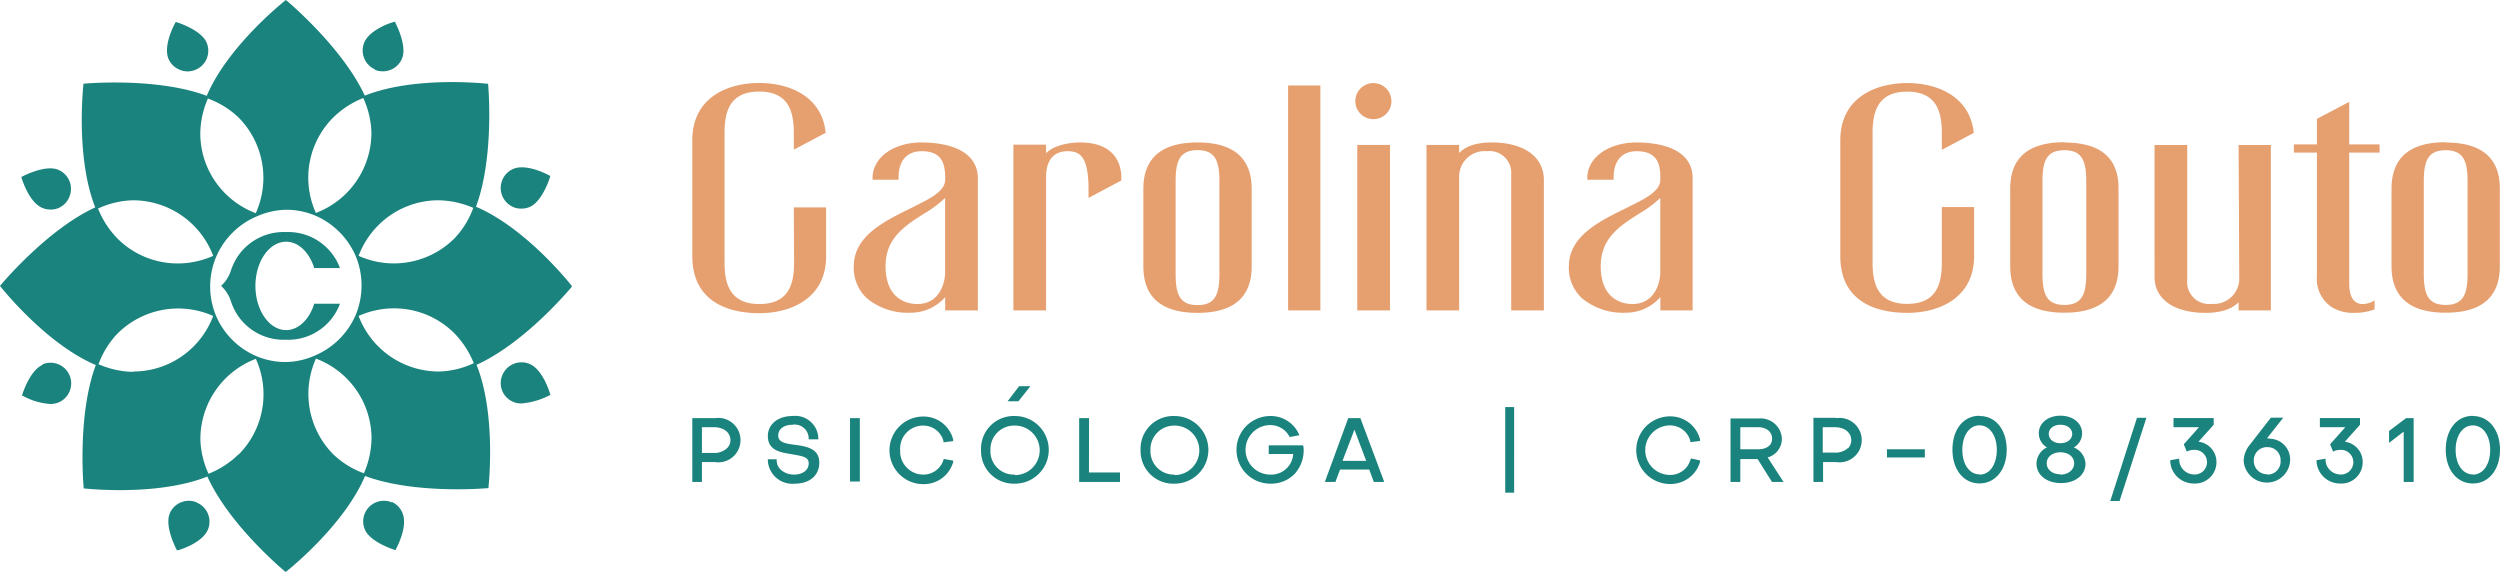
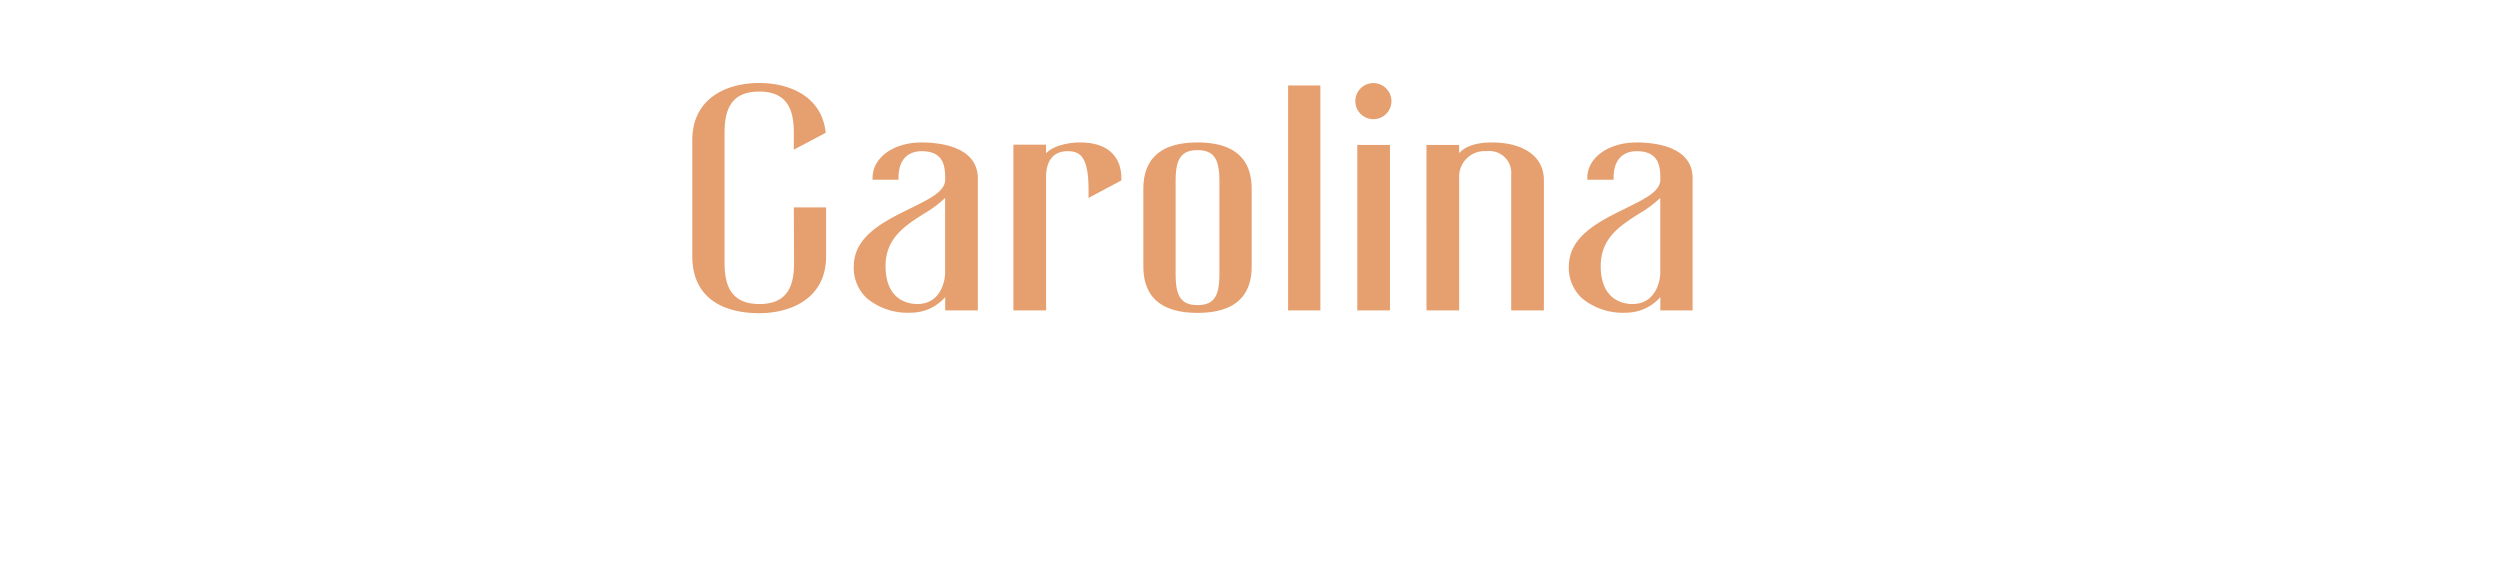
<svg xmlns="http://www.w3.org/2000/svg" viewBox="0 0 306.05 70">
  <defs>
    <style>.cls-1{fill:#1a837d;}.cls-2{fill:#e69f6f;}</style>
  </defs>
  <title>Ativo 3</title>
  <g id="Camada_2" data-name="Camada 2">
    <g id="Camada_1-2" data-name="Camada 1">
-       <path class="cls-1" d="M5.2,25.46a2.45,2.45,0,0,0,1,.19,2.34,2.34,0,0,0,1-.2A2.49,2.49,0,0,0,8.5,24.08a2.53,2.53,0,0,0-1.38-3.3c-1.57-.65-4.28.77-4.4.83l-.09.05,0,.1C2.69,21.89,3.52,24.77,5.2,25.46ZM22,8.54a2.45,2.45,0,0,0,1.94,0,2.52,2.52,0,0,0,1.36-3.31c-.65-1.57-3.57-2.48-3.7-2.52l-.1,0-.05.09c-.06.11-1.51,2.74-.82,4.41A2.5,2.5,0,0,0,22,8.54Zm23.88,0a2.49,2.49,0,0,0,1,.19,2.53,2.53,0,0,0,2.34-1.57c.65-1.57-.77-4.28-.83-4.4l0-.09-.1,0c-.13,0-3,.86-3.7,2.54A2.53,2.53,0,0,0,45.92,8.5ZM5.23,44.66c-1.57.65-2.48,3.57-2.52,3.7l0,.1.09,0a8.16,8.16,0,0,0,3.36,1,2.8,2.8,0,0,0,1-.19,2.53,2.53,0,1,0-1.95-4.67Zm57.6-19.31a2.49,2.49,0,0,0,1,.19,2.6,2.6,0,0,0,1-.2c1.57-.65,2.48-3.57,2.52-3.7l0-.1-.09-.05c-.11-.06-2.74-1.51-4.41-.82a2.54,2.54,0,0,0,0,4.68Zm7.1,9.57c-.05-.07-5.51-7-11.66-9.61,2.28-6.13,1.5-14.86,1.49-14.95v-.11h-.1c-.09,0-8.83-1-15,1.46C41.89,5.75,35.15.12,35.08.07L35,0l-.08.06c-.07.06-7,5.52-9.61,11.67-6.13-2.29-14.87-1.5-15-1.49h-.1v.1c0,.09-1,8.83,1.45,15.05C5.74,28.11.12,34.85.07,34.92L0,35l.06.08c.06.07,5.52,7,11.67,9.61-2.29,6.12-1.5,14.86-1.49,15v.11h.1c.09,0,8.83,1,15.05-1.46,2.71,6,9.45,11.58,9.52,11.63L35,70l.08-.06c.07-.06,7-5.52,9.61-11.67,6.13,2.28,14.86,1.5,15,1.49h.11v-.1c0-.09,1-8.83-1.46-15,6-2.71,11.57-9.45,11.63-9.52L70,35ZM53.71,24.52a11.07,11.07,0,0,1,4.23.93,10.79,10.79,0,0,1-2.3,3.73A10.52,10.52,0,0,1,43.9,31.32a10.53,10.53,0,0,1,2.4-3.73A10.41,10.41,0,0,1,53.71,24.52ZM40.82,14.36A11,11,0,0,1,44.47,12a10.78,10.78,0,0,1,1,4.26,10.51,10.51,0,0,1-6.8,9.81,10.53,10.53,0,0,1-.93-4.33A10.41,10.41,0,0,1,40.82,14.36Zm-15.37-2.3a10.83,10.83,0,0,1,3.73,2.3A10.5,10.5,0,0,1,31.31,26.1a10.58,10.58,0,0,1-3.72-2.4,10.41,10.41,0,0,1-3.07-7.41A11.07,11.07,0,0,1,25.45,12.06ZM16.29,24.52a10.51,10.51,0,0,1,9.81,6.8,10.53,10.53,0,0,1-4.33.93,10.41,10.41,0,0,1-7.41-3.07A11.2,11.2,0,0,1,12,25.53,10.82,10.82,0,0,1,16.29,24.52Zm0,21a11.07,11.07,0,0,1-4.23-.93,10.74,10.74,0,0,1,2.3-3.73A10.52,10.52,0,0,1,26.1,38.68a10.53,10.53,0,0,1-2.4,3.73A10.41,10.41,0,0,1,16.29,45.48ZM29.18,55.64A11,11,0,0,1,25.53,58a10.78,10.78,0,0,1-1-4.26,10.52,10.52,0,0,1,6.79-9.81,10.47,10.47,0,0,1-2.13,11.74ZM35,44.32a9.24,9.24,0,0,1-3.57-.7h0a9.39,9.39,0,0,1-5-5v0a9.35,9.35,0,0,1,0-7.1v0a9.39,9.39,0,0,1,5.05-5.05h0A9.31,9.31,0,0,1,35,25.68a9.15,9.15,0,0,1,3.56.7h0a9.47,9.47,0,0,1,5,5h0a9.45,9.45,0,0,1,0,7.14h0a9.47,9.47,0,0,1-5,5h0A9.15,9.15,0,0,1,35,44.32Zm9.55,13.62a10.74,10.74,0,0,1-3.73-2.3A10.52,10.52,0,0,1,38.68,43.9a10.53,10.53,0,0,1,3.73,2.4,10.41,10.41,0,0,1,3.07,7.41A11.07,11.07,0,0,1,44.55,57.94Zm9.16-12.46a10.51,10.51,0,0,1-9.81-6.8,10.53,10.53,0,0,1,4.33-.93,10.41,10.41,0,0,1,7.41,3.07A11.13,11.13,0,0,1,58,44.46,10.59,10.59,0,0,1,53.71,45.48Zm11.09-.94a2.54,2.54,0,0,0-3.3,1.38,2.49,2.49,0,0,0,2.34,3.47,9.08,9.08,0,0,0,3.44-1l.09,0,0-.1C67.31,48.11,66.48,45.23,64.8,44.54ZM40.9,38.59a6.56,6.56,0,0,0,.65-1.23l.07-.18H38.44l0,.09c-.62,1.91-1.95,3.14-3.41,3.14-2.07,0-3.76-2.43-3.76-5.41s1.69-5.41,3.76-5.41c1.46,0,2.79,1.23,3.41,3.14l0,.09h3.18l-.07-.18a6.27,6.27,0,0,0-.65-1.23,6.76,6.76,0,0,0-5.9-3,6.78,6.78,0,0,0-5.91,3,7.47,7.47,0,0,0-.81,1.67,4.32,4.32,0,0,1-1.12,1.83l-.09.09.09.09a4.32,4.32,0,0,1,1.12,1.83,7.47,7.47,0,0,0,.81,1.67,6.78,6.78,0,0,0,5.91,3A6.76,6.76,0,0,0,40.9,38.59ZM24.08,61.5a2.49,2.49,0,0,0-1.93,0,2.46,2.46,0,0,0-1.37,1.37c-.65,1.57.77,4.28.83,4.4l.05.09.1,0c.13,0,3-.86,3.7-2.54a2.54,2.54,0,0,0-1.38-3.3Zm23.88,0a2.51,2.51,0,0,0-1.94,0,2.52,2.52,0,0,0-1.36,3.31c.65,1.57,3.57,2.48,3.7,2.52l.1,0,0-.09c.06-.11,1.51-2.74.82-4.41A2.5,2.5,0,0,0,48,61.46Z" />
      <path class="cls-2" d="M182.63,17.44c-2.21,0-3.39.63-4,1.3v-1h-4V38h4V21.7A3.11,3.11,0,0,1,182,18.51a2.67,2.67,0,0,1,3,2.88V38h4V21.84C188.87,19,186.32,17.44,182.63,17.44Zm-14.51-7.27a2.21,2.21,0,1,0,2.22,2.19A2.22,2.22,0,0,0,168.12,10.17Zm-35.91,7.27c-1.47,0-3.34.42-4.15,1.33V17.71h-4V38h4V21.68c0-2.05.92-3.17,2.64-3.17,1.48,0,2.56.6,2.56,4.72v1l4-2.13C137.35,21,137.17,17.44,132.21,17.44Zm-35,14.67c0,2.49-.52,5.11-4.24,5.11S88.7,34.6,88.7,32.11V16.32c0-2.49.52-5.11,4.24-5.11s4.24,2.62,4.24,5.11v2l3.9-2.06c-.44-4.43-4.39-6.1-8.14-6.1-4,0-8.19,1.87-8.19,7V31.34c0,5.46,4.2,7,8.19,7s8.19-1.88,8.19-6.95v-6H97.18ZM146.6,17.44h0c-5.52,0-6.63,3-6.63,5.7V32.6c0,2.7,1.11,5.7,6.63,5.7h0c5.52,0,6.63-3,6.63-5.7V23.14C153.23,20.44,152.12,17.44,146.6,17.44Zm2.68,16.06c0,2.45-.45,3.85-2.68,3.85s-2.68-1.4-2.68-3.85V22.23c0-2.45.45-3.85,2.68-3.85s2.68,1.4,2.68,3.85Zm8.41,4.5h3.95V10.46h-3.95Zm8.47,0h4V17.74h-4ZM112.82,17.44c-3.4,0-5.94,1.8-6,4.27V22H110v-.28c0-2.09,1.06-3.21,2.84-3.21,2.8,0,2.87,2,2.87,3.48s-2,2.4-4.32,3.55c-3.2,1.58-6.82,3.36-6.87,7a5.09,5.09,0,0,0,1.63,4,7.88,7.88,0,0,0,5.37,1.74,5.59,5.59,0,0,0,4.19-1.91V38h4V21.8C119.65,17.86,114.88,17.44,112.82,17.44Zm-.52,19.78c-.91,0-3.89-.32-3.89-4.65,0-3.43,2.39-4.94,4.7-6.41a13.85,13.85,0,0,0,2.59-1.93v9.14C115.7,34.56,115.06,37.22,112.3,37.22Zm88.07-19.78c-3.41,0-6,1.8-6.05,4.27V22h3.22v-.28c0-2.09,1.06-3.21,2.84-3.21,2.8,0,2.88,2,2.88,3.48s-2,2.4-4.32,3.55c-3.2,1.58-6.83,3.36-6.88,7a5.06,5.06,0,0,0,1.64,4,7.86,7.86,0,0,0,5.37,1.74,5.6,5.6,0,0,0,4.19-1.91V38h3.95V21.8C207.2,17.86,202.42,17.44,200.37,17.44Zm-.53,19.78c-.91,0-3.88-.32-3.88-4.65,0-3.43,2.38-4.94,4.69-6.41a13.94,13.94,0,0,0,2.6-1.93v9.14C203.25,34.56,202.6,37.22,199.84,37.22Z" />
-       <path class="cls-2" d="M274.13,34a3.11,3.11,0,0,1-3.37,3.2,2.68,2.68,0,0,1-3-2.89V17.75h-4V33.9c0,2.84,2.55,4.4,6.24,4.4,2.21,0,3.4-.63,4.05-1.3v1h3.95V17.75h-3.95Zm-36.41-1.92c0,2.49-.52,5.12-4.24,5.12s-4.24-2.63-4.24-5.12V16.34c0-2.5.53-5.12,4.24-5.12s4.24,2.62,4.24,5.12v2l3.91-2.07c-.45-4.43-4.4-6.1-8.15-6.1-4,0-8.19,1.88-8.19,7V31.35c0,5.46,4.2,6.95,8.19,6.95s8.19-1.88,8.19-6.95v-6h-3.95Zm15-14.67h0c-5.53,0-6.63,3-6.63,5.71v9.45c0,2.7,1.1,5.71,6.63,5.71h0c5.52,0,6.63-3,6.63-5.71V23.16C259.39,20.46,258.28,17.45,252.76,17.45Zm2.68,16.06c0,2.45-.45,3.86-2.68,3.86s-2.68-1.41-2.68-3.86V22.25c0-2.46.44-3.86,2.68-3.86s2.68,1.4,2.68,3.86Zm44-16.06h0c-5.52,0-6.63,3-6.63,5.71v9.45c0,2.7,1.11,5.71,6.63,5.71h0c5.52,0,6.63-3,6.63-5.71V23.16C306.05,20.46,304.94,17.45,299.42,17.45Zm2.68,16.06c0,2.45-.45,3.86-2.68,3.86s-2.68-1.41-2.68-3.86V22.25c0-2.46.45-3.86,2.68-3.86s2.68,1.4,2.68,3.86Zm-14.49-21-3.95,2.08v3.13h-2.82v1h2.82V33.77a4.14,4.14,0,0,0,1.83,3.84,5,5,0,0,0,2.76.69,6.88,6.88,0,0,0,2.28-.36l.19-.08v-1.1a2.58,2.58,0,0,1-1.48.46c-.82,0-1.63-.55-1.63-2.54v-16h3.72v-1h-3.72Z" />
-       <path class="cls-1" d="M184.27,60.31h1.09V49.83h-1.09Zm22.67-4a2.57,2.57,0,0,1-2.5,1.83,3,3,0,0,1,0-6.06,2.56,2.56,0,0,1,2.49,1.9l0,.15,1.19-.15,0-.18a3.75,3.75,0,0,0-3.67-2.83,4.14,4.14,0,0,0,0,8.28,3.75,3.75,0,0,0,3.67-2.71l0-.17L207,56.12Zm11.2-2.57a2.61,2.61,0,0,0-2.85-2.51h-3.44V59h1.2v-2.8h2.12l1.76,2.8h1.41l-1.94-3A2.38,2.38,0,0,0,218.14,53.7ZM213.05,55V52.3h2.18c1,0,1.71.55,1.71,1.4S216.23,55,215.23,55Zm11.71-3.85H222V59h1.18V56.57h1.61a2.72,2.72,0,1,0,0-5.38Zm1.49,3.68a2.25,2.25,0,0,1-1.62.58h-1.49V52.3h1.49c1.19,0,2,.65,2,1.59A1.39,1.39,0,0,1,226.25,54.87ZM231,56h4.64V55H231Zm11.33-5.1c-2,0-3.31,1.71-3.31,4.15s1.36,4.13,3.31,4.13,3.33-1.7,3.33-4.13S244.32,50.93,242.36,50.93Zm0,7.17c-1.24,0-2.1-1.24-2.1-3s.86-3,2.1-3,2.12,1.25,2.12,3S243.61,58.1,242.36,58.1Zm11.56-3.3a2,2,0,0,0,1-1.72c0-1.25-1.11-2.16-2.65-2.16s-2.65.91-2.65,2.16a2,2,0,0,0,1,1.72,2.22,2.22,0,0,0-1.28,2c0,1.37,1.24,2.37,3,2.37s3-1,3-2.37A2.25,2.25,0,0,0,253.92,54.8ZM252.24,52c.83,0,1.44.47,1.44,1.12s-.61,1.14-1.44,1.14-1.43-.48-1.43-1.14S251.41,52,252.24,52Zm0,6.06c-1,0-1.68-.57-1.68-1.35s.71-1.34,1.68-1.34,1.68.56,1.68,1.34S253.23,58.1,252.24,58.1Zm6.1,3.27h1.14l3.28-10.18h-1.15Zm10.83-7.29L271,52v-.82h-4.92V52.3h3.12l-1.86,2.09.37.9.16-.08a1.72,1.72,0,0,1,.63-.13,1.51,1.51,0,1,1,0,3,1.84,1.84,0,0,1-1.72-1.76l0-.17-1.1.19v.15a2.87,2.87,0,0,0,2.86,2.7,2.62,2.62,0,0,0,2.8-2.6A2.49,2.49,0,0,0,269.17,54.08Zm8.69-.37-.34,0,2-2.54H278l-2.75,3.54a3.19,3.19,0,0,0-.58,1.76,2.85,2.85,0,0,0,5.69-.08A2.54,2.54,0,0,0,277.86,53.71Zm-.26,4.39a1.63,1.63,0,0,1-1.69-1.69,1.6,1.6,0,0,1,1.69-1.63,1.57,1.57,0,0,1,1.59,1.63A1.6,1.6,0,0,1,277.6,58.1Zm9.47-4L288.91,52v-.82H284V52.3h3.11l-1.86,2.09.37.9.16-.08a1.72,1.72,0,0,1,.63-.13,1.51,1.51,0,1,1,0,3,1.84,1.84,0,0,1-1.72-1.76l0-.17-1.1.19,0,.15a2.87,2.87,0,0,0,2.85,2.7,2.61,2.61,0,0,0,2.8-2.6A2.49,2.49,0,0,0,287.07,54.08Zm5.4-1.3v1.46l1.79-1.38V59h1.22V51.19h-.93Zm10.26-1.85c-2,0-3.32,1.71-3.32,4.15s1.37,4.13,3.32,4.13,3.32-1.7,3.32-4.13S304.68,50.93,302.73,50.93Zm0,7.17c-1.25,0-2.11-1.24-2.11-3s.86-3,2.11-3,2.12,1.25,2.12,3S304,58.1,302.73,58.1ZM87.54,51.19H84.75V59h1.18V56.57h1.6a2.72,2.72,0,1,0,0-5.38ZM89,54.87a2.25,2.25,0,0,1-1.61.58H85.93V52.3h1.49c1.18,0,2,.65,2,1.59A1.35,1.35,0,0,1,89,54.87Zm8.27-.42c-1.25-.17-2-.33-2-1.14S96,52,97,52A1.71,1.71,0,0,1,99,53.61v.17h1.18v-.17A2.83,2.83,0,0,0,97,50.93c-1.75,0-3,1-3,2.45,0,1.82,1.63,2,2.94,2.23s2.06.32,2.06,1.12-.71,1.37-1.81,1.37-2.11-.71-2.11-1.72v-.16H94v.16a3,3,0,0,0,3.3,2.83c1.81,0,3-1,3-2.59C100.29,54.87,98.64,54.63,97.3,54.45Zm6.79,4.5h1.2V51.19h-1.2Zm22.08-11.67h-1.38l-1.41,1.84h1.33Zm40.4,3.91h-1.49L162.19,59h1.29l.57-1.52h3.57l.56,1.52h1.28Zm-2.19,5.23,1.46-3.82,1.44,3.82Zm-20.56-5.49a4,4,0,0,0-4.16,4.15,4,4,0,0,0,4.16,4.13,4.14,4.14,0,1,0,0-8.28Zm0,7.17a2.86,2.86,0,0,1-2.95-3,2.9,2.9,0,0,1,2.95-3,3,3,0,0,1,0,6.06Zm-10.47-6.91h-1.21V59h5V57.84h-3.8Zm-17.81,5.08a2.57,2.57,0,0,1-2.49,1.83,2.84,2.84,0,0,1-2.82-3,2.81,2.81,0,0,1,2.82-3,2.55,2.55,0,0,1,2.48,1.9l0,.15,1.19-.15,0-.18a3.74,3.74,0,0,0-3.66-2.83,4.14,4.14,0,0,0,0,8.28,3.74,3.74,0,0,0,3.66-2.71l0-.17-1.17-.21Zm44-1.75h-4.19v1.06h3a2.7,2.7,0,0,1-2.81,2.52,3,3,0,0,1,0-6.06,2.64,2.64,0,0,1,2.37,1.46l1.19-.22a3.77,3.77,0,0,0-3.56-2.35,4.14,4.14,0,1,0,0,8.28,4,4,0,0,0,3-1.22,4.29,4.29,0,0,0,1.06-3.32Zm-35.26-3.59a4,4,0,0,0-4.15,4.15,4,4,0,0,0,4.15,4.13,4.14,4.14,0,1,0,0-8.28Zm0,7.17a2.86,2.86,0,0,1-3-3,2.9,2.9,0,0,1,3-3,3,3,0,0,1,0,6.06Z" />
    </g>
  </g>
</svg>